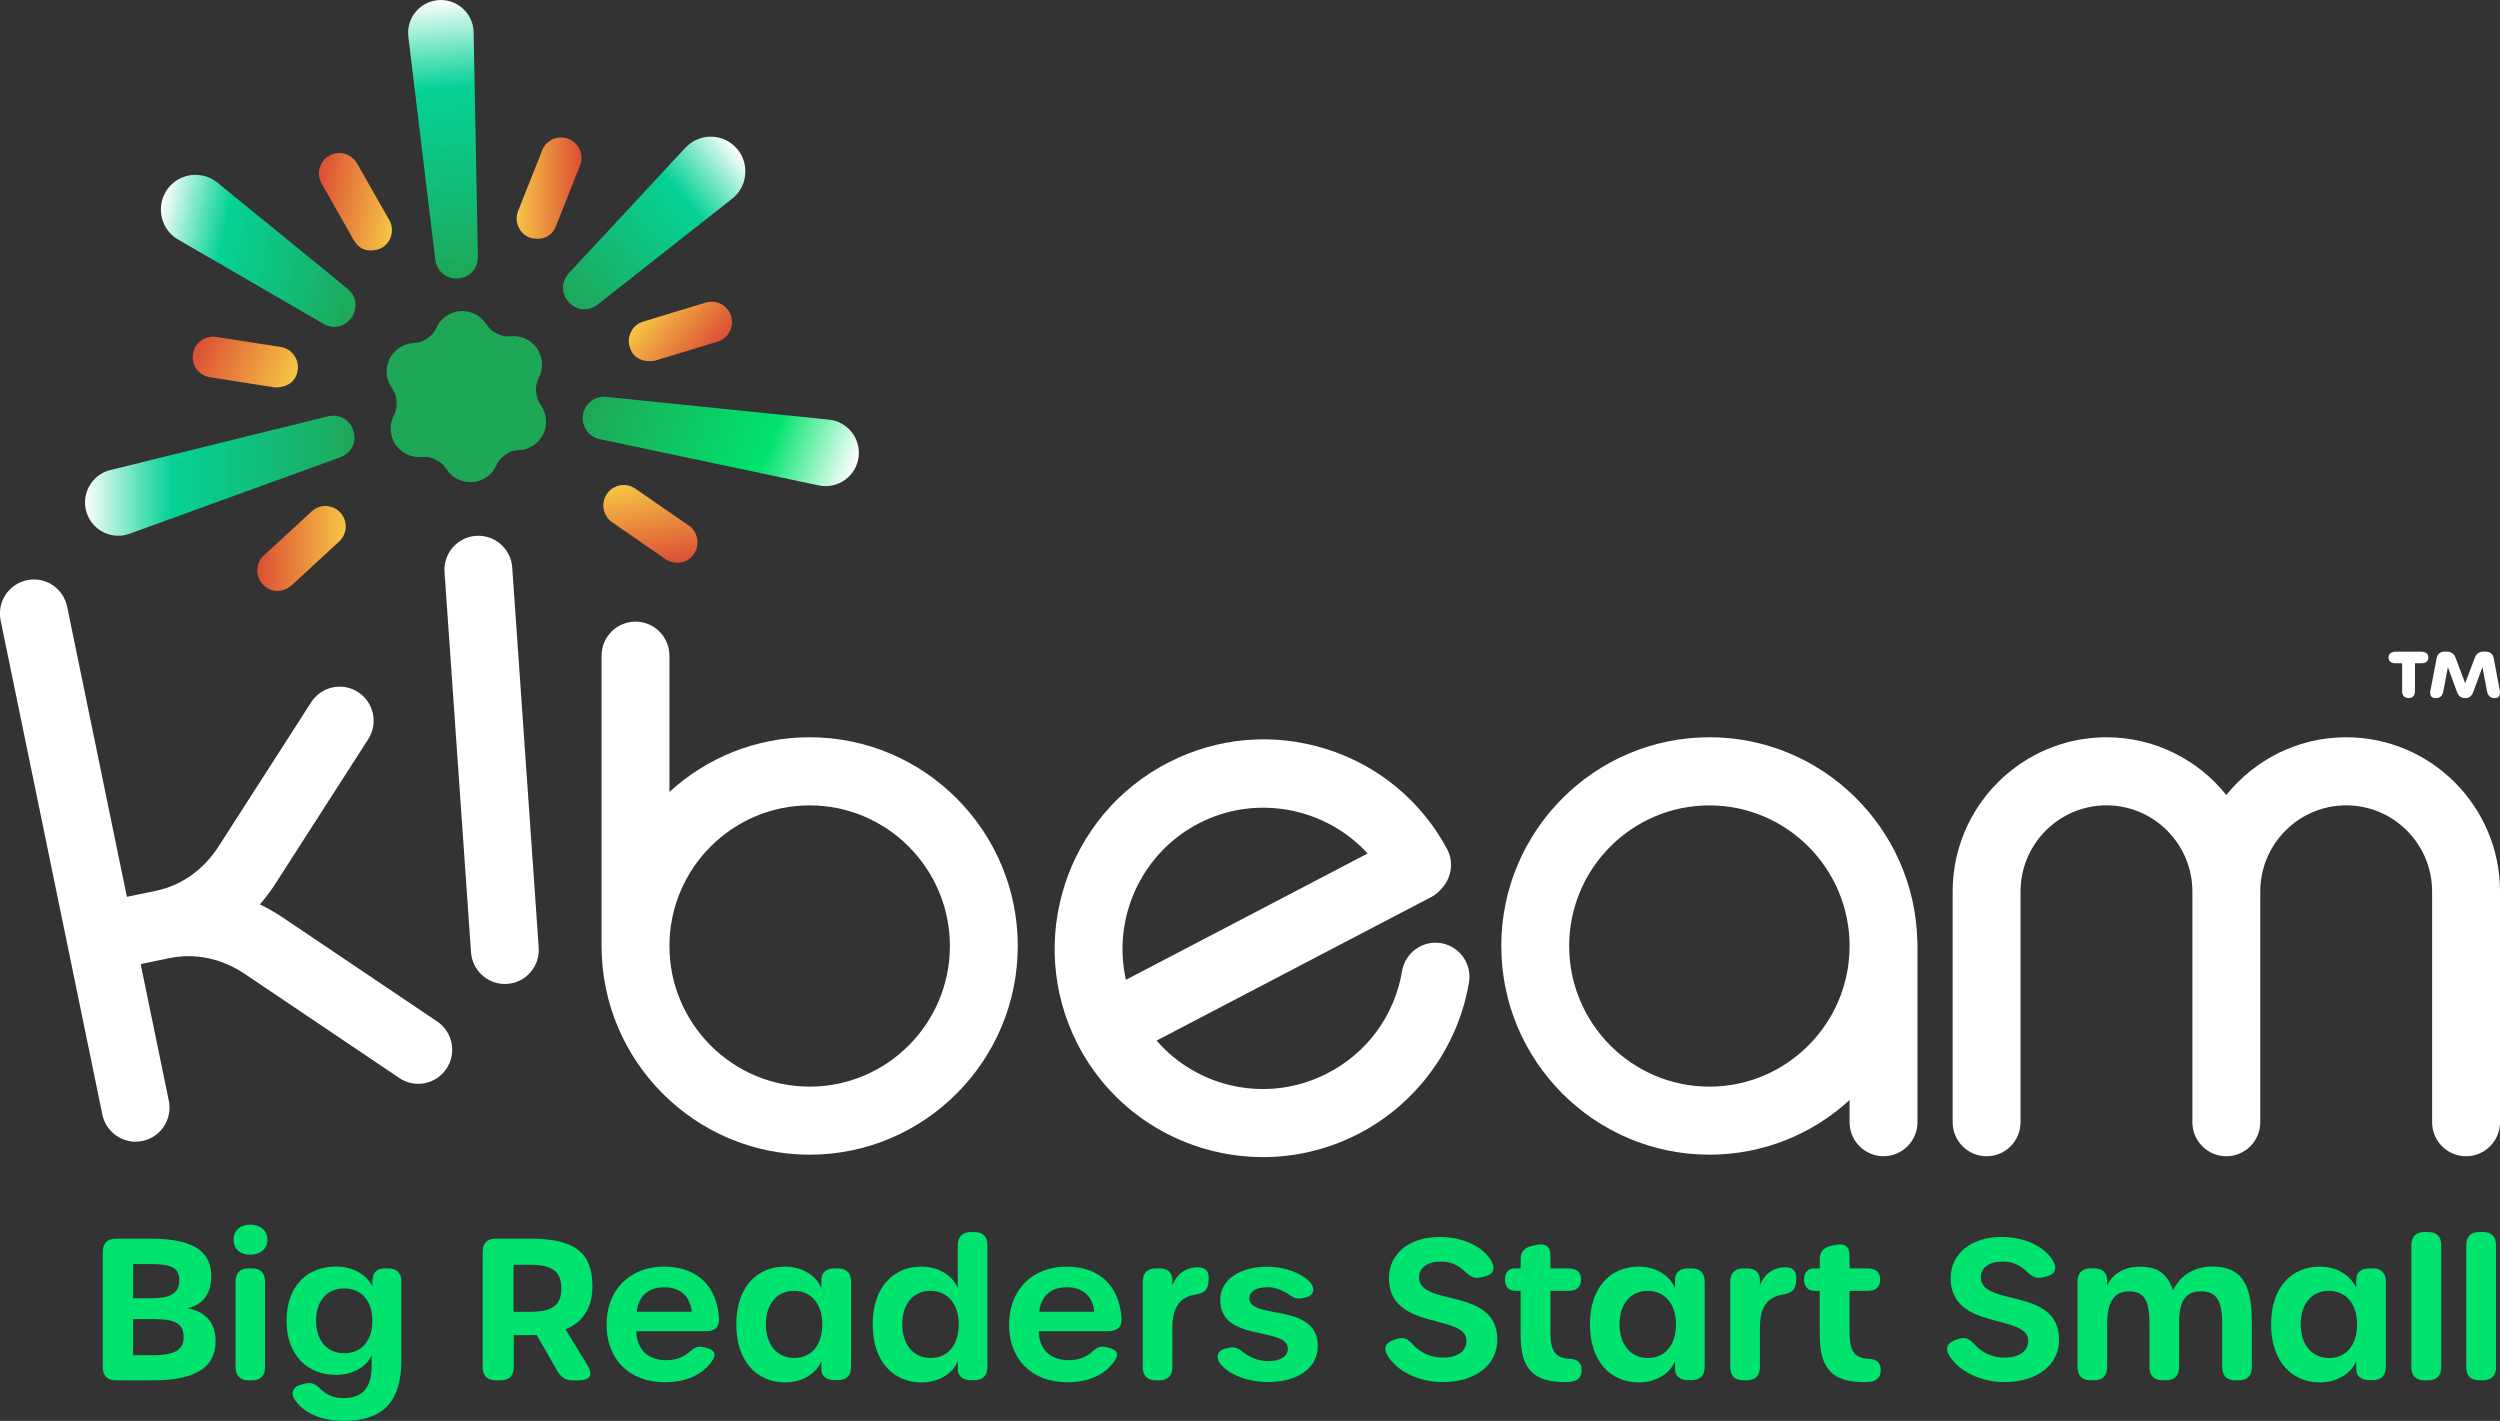
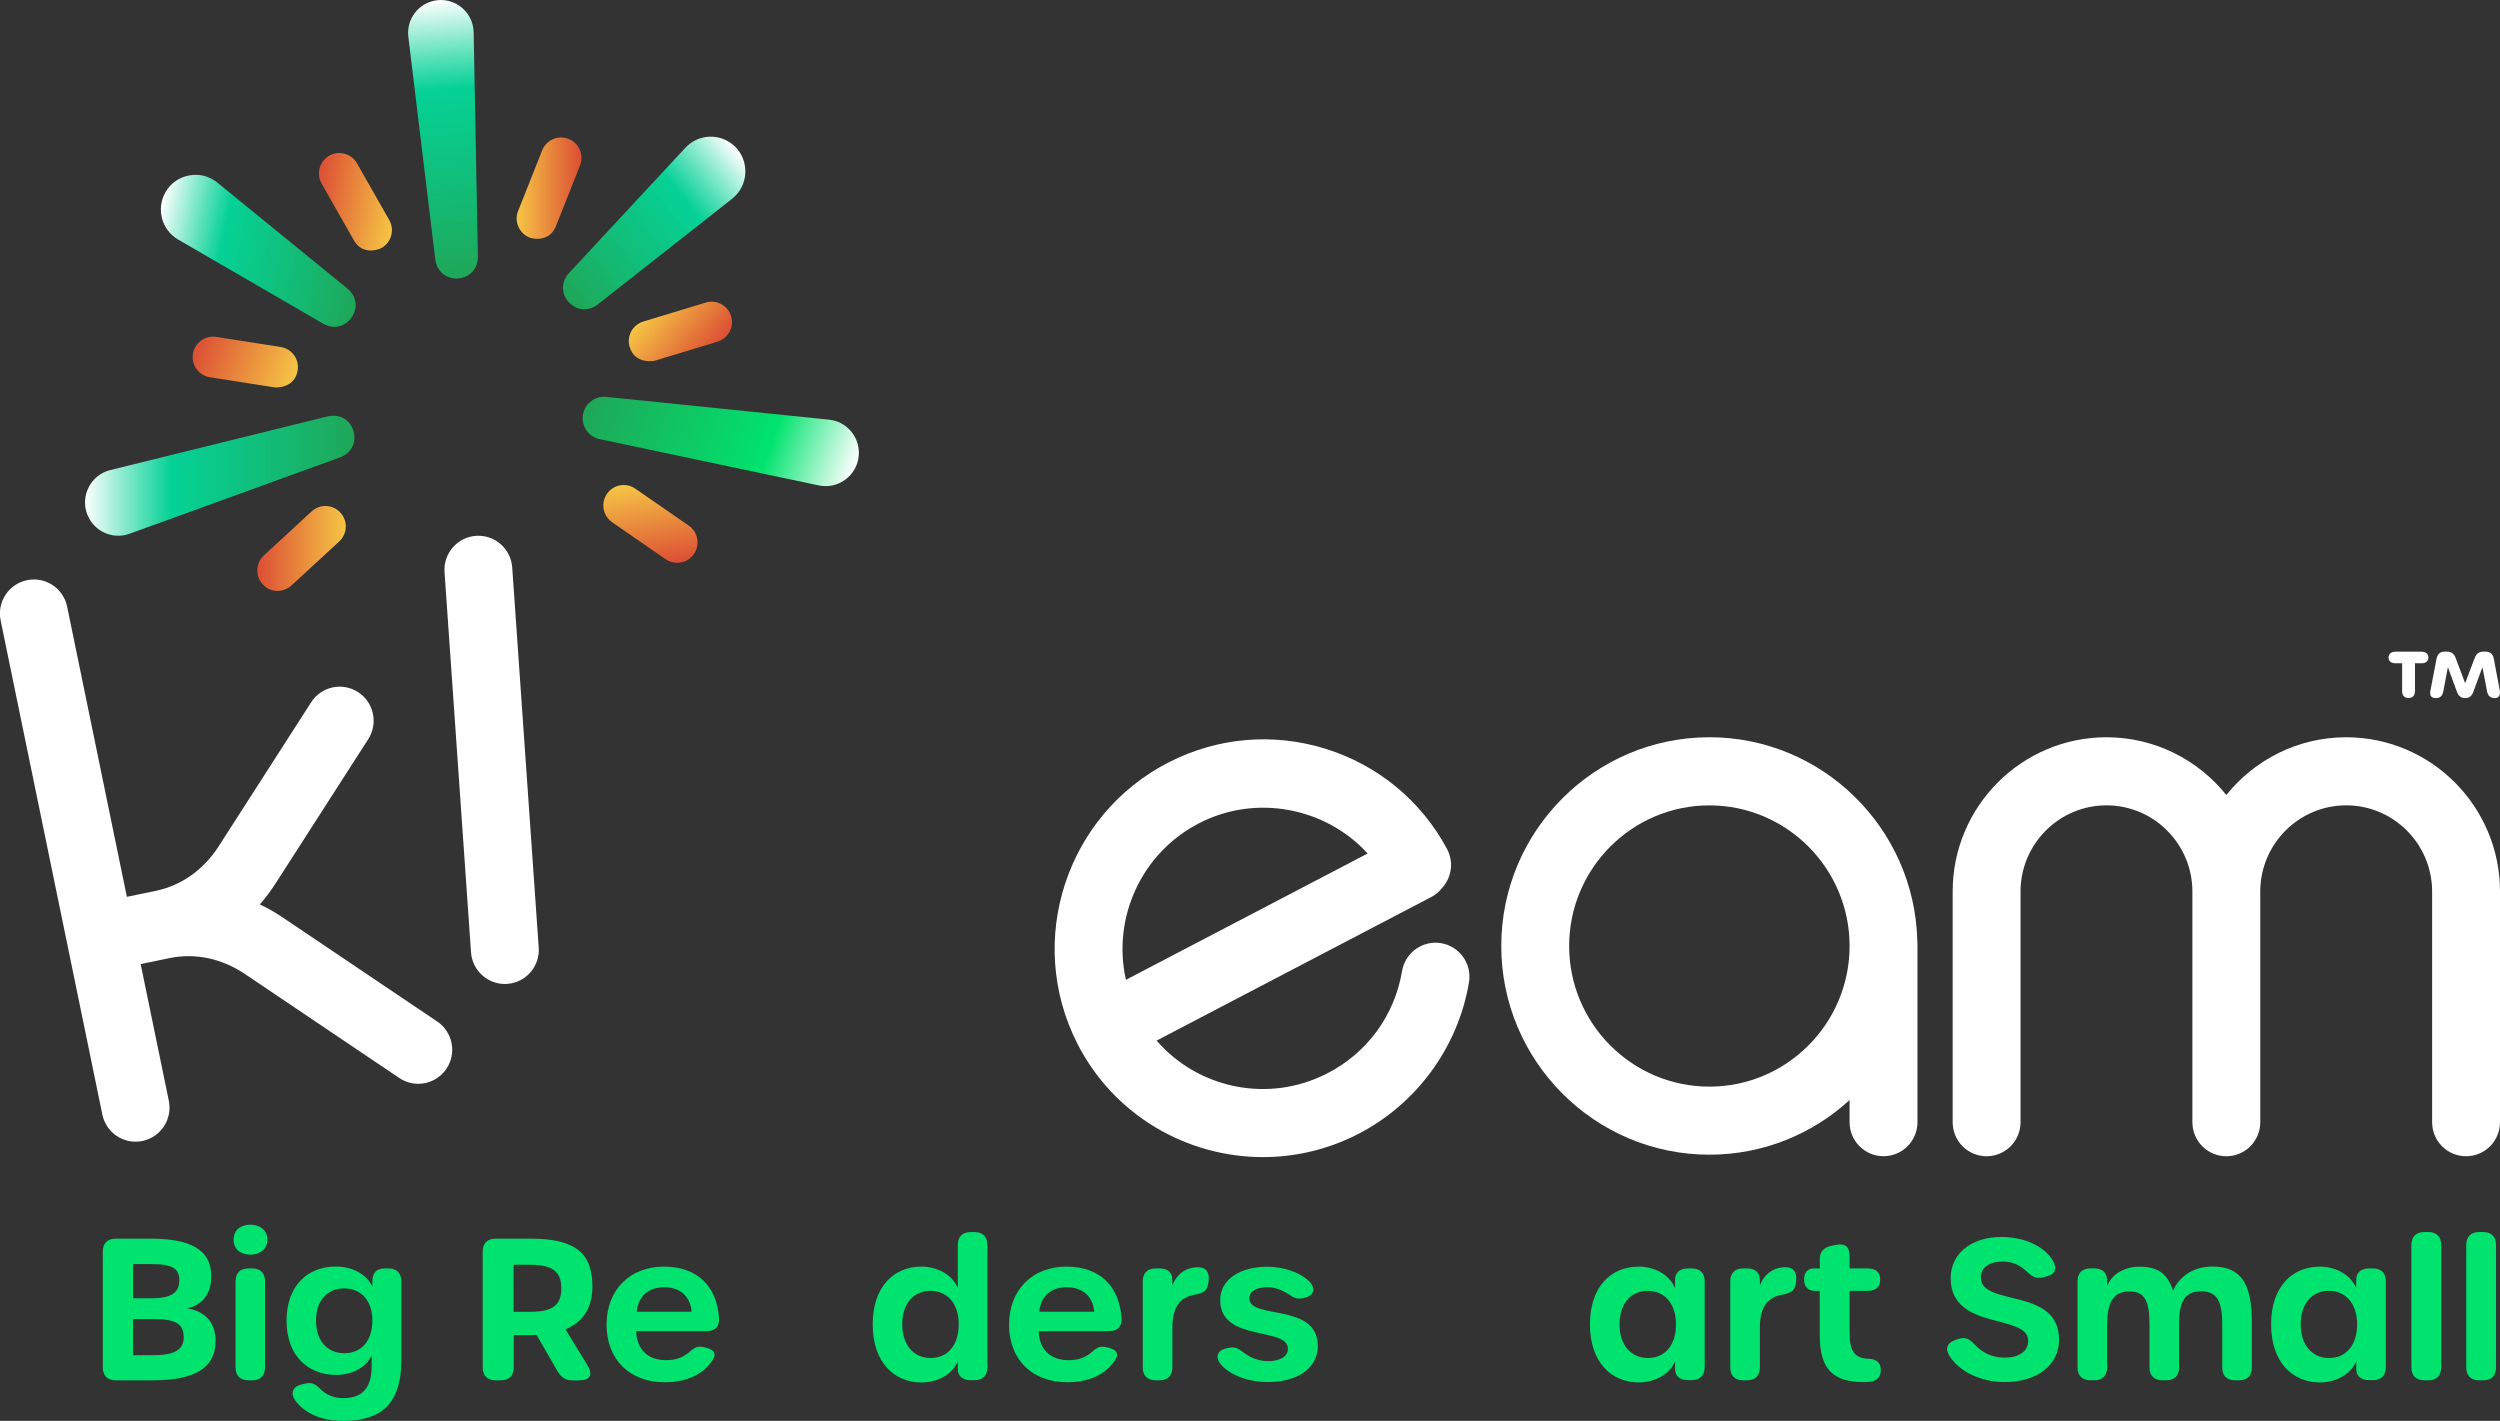
<svg xmlns="http://www.w3.org/2000/svg" fill="none" viewBox="0 0 139 79" height="79" width="139">
  <rect x="0" y="0" width="139" height="79" fill="#333333" stroke="none" />
  <g clip-path="url(#clip0_4161_2318)">
    <path fill="#00E36E" d="M5.715 76.022V69.593C5.715 69.126 5.971 68.869 6.437 68.869H8.386C11.012 68.869 11.746 69.757 11.746 70.961C11.746 71.98 11.225 72.567 10.412 72.741C11.334 72.897 11.986 73.455 11.986 74.559C11.986 75.786 11.214 76.746 8.521 76.746H6.437C5.971 76.746 5.715 76.489 5.715 76.022ZM9.969 71.187C9.969 70.529 9.598 70.282 8.382 70.282H7.401V72.185H8.405C9.524 72.185 9.969 71.874 9.969 71.187ZM10.213 74.354C10.213 73.632 9.816 73.341 8.543 73.341H7.399V75.348H8.529C9.756 75.348 10.213 75.018 10.213 74.354Z" />
    <path fill="#00E36E" d="M12.989 68.925C12.989 68.386 13.382 68.091 13.929 68.091C14.427 68.091 14.868 68.384 14.868 68.925C14.868 69.467 14.427 69.76 13.929 69.76C13.382 69.76 12.989 69.469 12.989 68.925ZM13.097 76.022V71.247C13.097 70.78 13.351 70.523 13.811 70.523H14.022C14.483 70.523 14.736 70.78 14.736 71.247V76.022C14.736 76.489 14.483 76.746 14.022 76.746H13.811C13.351 76.746 13.097 76.489 13.097 76.022Z" />
    <path fill="#00E36E" d="M21.595 70.523C22.06 70.523 22.313 70.78 22.313 71.247V75.649C22.313 77.987 21.245 79 19.112 79C17.904 79 16.974 78.612 16.43 77.884C16.122 77.471 16.269 77.101 16.749 76.981L16.96 76.929C17.345 76.834 17.554 76.969 17.8 77.215C18.135 77.552 18.564 77.736 19.089 77.736C20.099 77.736 20.664 77.219 20.664 75.952V75.36C20.359 76.035 19.557 76.445 18.688 76.445C17.132 76.445 15.932 75.389 15.932 73.43C15.932 71.471 17.117 70.419 18.669 70.419C19.639 70.419 20.384 70.876 20.705 71.523V71.243C20.709 70.77 20.93 70.523 21.392 70.523H21.595ZM20.705 73.432C20.705 72.304 20.068 71.635 19.137 71.635C18.206 71.635 17.572 72.304 17.572 73.432C17.572 74.561 18.216 75.24 19.143 75.24C20.07 75.24 20.703 74.576 20.703 73.432H20.705Z" />
    <path fill="#00E36E" d="M32.151 76.749H31.831C31.425 76.749 31.187 76.564 30.984 76.219L29.838 74.225C29.718 74.231 29.596 74.233 29.468 74.233H28.564V76.022C28.564 76.489 28.307 76.746 27.841 76.746H27.56C27.095 76.746 26.838 76.489 26.838 76.022V69.593C26.838 69.126 27.095 68.869 27.56 68.869H29.501C32.046 68.869 32.938 69.72 32.938 71.517C32.938 72.654 32.472 73.484 31.442 73.91L32.648 75.883C32.989 76.441 32.84 76.749 32.153 76.749H32.151ZM31.21 71.633C31.21 70.656 30.666 70.32 29.457 70.32H28.553V72.936H29.457C30.666 72.936 31.21 72.617 31.21 71.633Z" />
    <path fill="#00E36E" d="M33.726 73.636C33.726 71.72 35.023 70.424 36.908 70.424C38.793 70.424 39.865 71.534 39.978 73.289C40.01 73.771 39.753 74.013 39.256 74.013H35.373C35.402 75.032 36.024 75.626 37.034 75.626C37.595 75.626 37.963 75.474 38.317 75.182C38.586 74.958 38.754 74.81 39.128 74.902L39.277 74.939C39.772 75.059 39.856 75.337 39.544 75.732C39.016 76.452 38.129 76.852 36.958 76.852C35 76.852 33.724 75.591 33.724 73.638L33.726 73.636ZM38.456 72.932C38.391 72.1 37.827 71.571 36.945 71.571C36.064 71.571 35.501 72.042 35.4 72.932H38.456Z" />
-     <path fill="#00E36E" d="M40.938 73.636C40.938 71.546 42.103 70.424 43.651 70.424C44.52 70.424 45.348 70.855 45.67 71.617V71.158C45.67 70.755 45.933 70.523 46.392 70.523H46.595C47.061 70.523 47.317 70.78 47.317 71.247V76.012C47.317 76.479 47.061 76.736 46.595 76.736H46.392C45.937 76.736 45.67 76.508 45.67 76.116V75.69C45.356 76.431 44.52 76.863 43.659 76.863C42.116 76.863 40.938 75.728 40.938 73.634V73.636ZM45.722 73.632C45.722 72.484 45.085 71.77 44.148 71.77C43.21 71.77 42.583 72.482 42.583 73.632C42.583 74.781 43.217 75.505 44.162 75.505C45.108 75.505 45.722 74.79 45.722 73.632Z" />
    <path fill="#00E36E" d="M48.522 73.636C48.522 71.546 49.686 70.424 51.234 70.424C52.103 70.424 52.939 70.855 53.253 71.617V69.226C53.253 68.759 53.51 68.502 53.975 68.502H54.178C54.644 68.502 54.9 68.759 54.9 69.226V76.014C54.9 76.481 54.644 76.738 54.178 76.738H53.975C53.52 76.738 53.253 76.51 53.253 76.118V75.692C52.939 76.433 52.103 76.865 51.242 76.865C49.699 76.865 48.522 75.73 48.522 73.636ZM53.305 73.632C53.305 72.484 52.676 71.77 51.731 71.77C50.785 71.77 50.166 72.482 50.166 73.632C50.166 74.781 50.8 75.505 51.745 75.505C52.691 75.505 53.305 74.79 53.305 73.632Z" />
    <path fill="#00E36E" d="M56.105 73.636C56.105 71.72 57.402 70.424 59.287 70.424C61.172 70.424 62.243 71.534 62.357 73.289C62.388 73.771 62.132 74.013 61.635 74.013H57.752C57.781 75.032 58.403 75.626 59.413 75.626C59.974 75.626 60.342 75.474 60.696 75.182C60.965 74.958 61.132 74.81 61.507 74.902L61.656 74.939C62.15 75.059 62.235 75.337 61.923 75.732C61.395 76.452 60.508 76.852 59.337 76.852C57.379 76.852 56.102 75.591 56.102 73.638L56.105 73.636ZM60.837 72.932C60.772 72.1 60.208 71.571 59.326 71.571C58.445 71.571 57.882 72.042 57.781 72.932H60.837Z" />
    <path fill="#00E36E" d="M67.199 71.208L67.187 71.328C67.137 71.776 66.879 71.905 66.43 71.984C65.61 72.123 65.184 72.673 65.184 73.812V76.022C65.184 76.489 64.927 76.746 64.462 76.746H64.259C63.794 76.746 63.537 76.489 63.537 76.022V71.247C63.537 70.78 63.794 70.523 64.259 70.523H64.462C64.927 70.523 65.184 70.743 65.184 71.189V71.465C65.366 70.975 65.811 70.459 66.616 70.459C67.059 70.459 67.253 70.735 67.199 71.206V71.208Z" />
    <path fill="#00E36E" d="M70.491 76.842C69.451 76.842 68.443 76.487 67.905 75.894C67.57 75.526 67.622 75.086 68.182 74.97L68.35 74.935C68.685 74.866 68.842 74.972 69.202 75.24C69.56 75.507 70.04 75.68 70.493 75.68C71.184 75.68 71.607 75.418 71.607 74.991C71.607 73.742 67.843 74.646 67.843 72.285C67.843 71.11 68.989 70.43 70.46 70.43C71.315 70.43 72.254 70.714 72.792 71.243C73.15 71.596 73.084 72.03 72.565 72.148L72.422 72.179C72.02 72.27 71.849 72.077 71.569 71.911C71.232 71.708 70.86 71.569 70.491 71.569C69.875 71.569 69.463 71.787 69.463 72.185C69.463 73.403 73.27 72.395 73.27 74.839C73.27 76.058 72.155 76.842 70.493 76.842H70.491Z" />
-     <path fill="#00E36E" d="M77.151 75.381C76.892 74.96 77.037 74.646 77.517 74.491L77.664 74.443C78.047 74.319 78.26 74.439 78.57 74.769C79.001 75.225 79.553 75.483 80.209 75.483C81.039 75.483 81.533 75.132 81.533 74.547C81.533 73.015 77.224 74.018 77.224 71.061C77.224 69.697 78.38 68.774 80.042 68.774C81.279 68.774 82.402 69.268 82.889 70.058C83.174 70.521 83.046 70.851 82.545 70.971L82.365 71.015C81.893 71.127 81.718 70.932 81.393 70.644C81.018 70.314 80.639 70.143 80.116 70.143C79.365 70.143 78.901 70.48 78.901 71.019C78.901 72.689 83.251 71.525 83.251 74.495C83.251 75.912 82.009 76.842 80.226 76.842C78.889 76.842 77.687 76.252 77.153 75.381H77.151Z" />
-     <path fill="#00E36E" d="M84.546 74.267V71.774H84.281C83.89 71.774 83.675 71.536 83.675 71.144C83.675 70.751 83.876 70.523 84.231 70.523H84.548V70.023C84.548 69.587 84.749 69.363 85.22 69.261L85.411 69.22C85.965 69.102 86.205 69.32 86.205 69.84V70.523H87.184C87.687 70.523 87.906 70.741 87.906 71.144C87.906 71.546 87.685 71.774 87.184 71.774H86.205V74.119C86.205 75.149 86.505 75.522 87.275 75.549C87.666 75.564 87.916 75.736 87.937 76.109C87.96 76.518 87.774 76.784 87.316 76.829C87.211 76.84 87.103 76.844 87.006 76.844C85.322 76.844 84.548 76.165 84.548 74.269L84.546 74.267Z" />
    <path fill="#00E36E" d="M88.401 73.636C88.401 71.546 89.566 70.424 91.114 70.424C91.983 70.424 92.811 70.855 93.133 71.617V71.158C93.133 70.755 93.396 70.523 93.855 70.523H94.058C94.524 70.523 94.78 70.78 94.78 71.247V76.012C94.78 76.479 94.524 76.736 94.058 76.736H93.855C93.4 76.736 93.133 76.508 93.133 76.116V75.69C92.819 76.431 91.983 76.863 91.122 76.863C89.579 76.863 88.401 75.728 88.401 73.634V73.636ZM93.185 73.632C93.185 72.484 92.548 71.77 91.611 71.77C90.673 71.77 90.046 72.482 90.046 73.632C90.046 74.781 90.679 75.505 91.625 75.505C92.57 75.505 93.185 74.79 93.185 73.632Z" />
    <path fill="#00E36E" d="M99.865 71.208L99.853 71.328C99.803 71.776 99.545 71.905 99.096 71.984C98.276 72.123 97.85 72.673 97.85 73.812V76.022C97.85 76.489 97.594 76.746 97.128 76.746H96.925C96.46 76.746 96.203 76.489 96.203 76.022V71.247C96.203 70.78 96.46 70.523 96.925 70.523H97.128C97.594 70.523 97.85 70.743 97.85 71.189V71.465C98.032 70.975 98.477 70.459 99.282 70.459C99.725 70.459 99.919 70.735 99.865 71.206V71.208Z" />
    <path fill="#00E36E" d="M101.178 74.267V71.774H100.913C100.522 71.774 100.307 71.536 100.307 71.144C100.307 70.751 100.507 70.523 100.863 70.523H101.18V70.023C101.18 69.587 101.38 69.363 101.852 69.261L102.043 69.22C102.597 69.102 102.837 69.32 102.837 69.84V70.523H103.816C104.319 70.523 104.538 70.741 104.538 71.144C104.538 71.546 104.316 71.774 103.816 71.774H102.837V74.119C102.837 75.149 103.137 75.522 103.907 75.549C104.298 75.564 104.548 75.736 104.569 76.109C104.592 76.518 104.405 76.784 103.948 76.829C103.843 76.84 103.735 76.844 103.638 76.844C101.954 76.844 101.18 76.165 101.18 74.269L101.178 74.267Z" />
    <path fill="#00E36E" d="M108.385 75.381C108.126 74.96 108.271 74.646 108.751 74.491L108.898 74.443C109.28 74.319 109.494 74.439 109.804 74.769C110.234 75.225 110.787 75.483 111.443 75.483C112.272 75.483 112.767 75.132 112.767 74.547C112.767 73.015 108.457 74.018 108.457 71.061C108.457 69.697 109.614 68.774 111.275 68.774C112.512 68.774 113.636 69.268 114.122 70.058C114.408 70.521 114.279 70.851 113.779 70.971L113.599 71.015C113.127 71.127 112.951 70.932 112.626 70.644C112.252 70.314 111.873 70.143 111.349 70.143C110.598 70.143 110.135 70.48 110.135 71.019C110.135 72.689 114.484 71.525 114.484 74.495C114.484 75.912 113.243 76.842 111.459 76.842C110.123 76.842 108.92 76.252 108.387 75.381H108.385Z" />
    <path fill="#00E36E" d="M125.203 73.462V76.022C125.203 76.489 124.947 76.746 124.481 76.746H124.278C123.813 76.746 123.556 76.489 123.556 76.022V73.613C123.556 72.299 123.232 71.797 122.379 71.797C121.527 71.797 121.158 72.312 121.158 73.561V76.02C121.158 76.487 120.902 76.744 120.436 76.744H120.233C119.768 76.744 119.511 76.487 119.511 76.02V73.619C119.511 72.277 119.215 71.803 118.377 71.803C117.54 71.803 117.157 72.36 117.157 73.677V76.02C117.157 76.487 116.9 76.744 116.435 76.744H116.232C115.766 76.744 115.51 76.487 115.51 76.02V71.245C115.51 70.778 115.766 70.521 116.232 70.521H116.435C116.9 70.521 117.157 70.76 117.157 71.204V71.498C117.397 70.882 118.073 70.428 118.961 70.428C119.967 70.428 120.484 70.787 120.827 71.752C121.117 71.077 121.843 70.419 123.004 70.419C124.556 70.419 125.199 71.297 125.199 73.459L125.203 73.462Z" />
    <path fill="#00E36E" d="M126.273 73.636C126.273 71.546 127.438 70.424 128.986 70.424C129.855 70.424 130.683 70.855 131.005 71.617V71.158C131.005 70.755 131.268 70.523 131.728 70.523H131.93C132.396 70.523 132.652 70.78 132.652 71.247V76.012C132.652 76.479 132.396 76.736 131.93 76.736H131.728C131.272 76.736 131.005 76.508 131.005 76.116V75.69C130.691 76.431 129.855 76.863 128.994 76.863C127.451 76.863 126.273 75.728 126.273 73.634V73.636ZM131.057 73.632C131.057 72.484 130.42 71.77 129.483 71.77C128.545 71.77 127.918 72.482 127.918 73.632C127.918 74.781 128.551 75.505 129.497 75.505C130.443 75.505 131.057 74.79 131.057 73.632Z" />
    <path fill="#00E36E" d="M134.073 76.022V69.224C134.073 68.757 134.33 68.5 134.795 68.5H135.008C135.474 68.5 135.731 68.757 135.731 69.224V76.022C135.731 76.489 135.474 76.746 135.008 76.746H134.795C134.33 76.746 134.073 76.489 134.073 76.022Z" />
    <path fill="#00E36E" d="M137.123 76.022V69.224C137.123 68.757 137.38 68.5 137.845 68.5H138.058C138.524 68.5 138.78 68.757 138.78 69.224V76.022C138.78 76.489 138.524 76.746 138.058 76.746H137.845C137.38 76.746 137.123 76.489 137.123 76.022Z" />
    <path fill="white" d="M133.559 38.4V36.879H133.199C132.945 36.879 132.802 36.761 132.802 36.555C132.802 36.35 132.953 36.232 133.224 36.232H134.596C134.869 36.232 135.018 36.346 135.018 36.555C135.018 36.765 134.871 36.879 134.635 36.879H134.273V38.4C134.273 38.674 134.149 38.809 133.917 38.809C133.685 38.809 133.555 38.674 133.555 38.4H133.559ZM135.14 38.355L135.475 36.611C135.525 36.36 135.676 36.23 135.932 36.23H136.046C136.286 36.23 136.443 36.342 136.528 36.568L137.062 37.987L137.6 36.568C137.687 36.34 137.846 36.23 138.086 36.23H138.196C138.452 36.23 138.603 36.356 138.653 36.611L138.982 38.355C139.038 38.645 138.953 38.815 138.707 38.815C138.461 38.815 138.326 38.682 138.279 38.431L138.022 37.095L137.515 38.473C137.43 38.703 137.287 38.815 137.064 38.815C136.841 38.815 136.694 38.703 136.609 38.473L136.102 37.095L135.849 38.431C135.802 38.682 135.688 38.815 135.421 38.815C135.154 38.815 135.08 38.645 135.136 38.355H135.14Z" />
    <path fill="white" d="M24.312 56.798L15.715 51.009C15.305 50.733 14.881 50.492 14.447 50.284C14.763 49.921 15.057 49.533 15.324 49.116L20.474 41.098C21.039 40.22 20.786 39.048 19.909 38.481C19.032 37.915 17.865 38.168 17.3 39.048L12.15 47.066C11.316 48.363 10.077 49.239 8.659 49.531L7.054 49.863L3.733 33.729C3.522 32.706 2.525 32.046 1.502 32.258C0.482 32.469 -0.176 33.47 0.035 34.495L5.69 61.967C5.874 62.862 6.661 63.478 7.536 63.478C7.662 63.478 7.79 63.466 7.919 63.439C8.939 63.227 9.597 62.227 9.386 61.202L7.821 53.603L9.427 53.27C10.846 52.976 12.33 53.289 13.607 54.148L22.203 59.938C22.526 60.156 22.892 60.26 23.255 60.26C23.863 60.26 24.459 59.965 24.823 59.421C25.404 58.554 25.173 57.377 24.308 56.794L24.312 56.798Z" />
    <path fill="white" d="M80.132 52.441C79.105 52.266 78.131 52.959 77.955 53.991C77.537 56.47 76.012 58.548 73.775 59.691C70.502 61.364 66.602 60.511 64.307 57.857L79.575 49.876C79.827 49.745 80.034 49.562 80.198 49.351C80.711 48.774 80.839 47.915 80.452 47.195C79.01 44.516 76.616 42.542 73.709 41.635C70.8 40.728 67.701 40.994 64.984 42.384C59.282 45.3 56.997 52.308 59.894 58.01C59.894 58.014 59.898 58.018 59.9 58.02C59.9 58.02 59.9 58.023 59.9 58.025C59.9 58.025 59.9 58.027 59.902 58.029C61.944 62.03 66.008 64.335 70.223 64.335C71.998 64.335 73.8 63.926 75.489 63.063C78.751 61.397 81.065 58.24 81.675 54.623C81.849 53.592 81.158 52.617 80.129 52.441H80.132ZM66.697 45.757C69.883 44.13 73.728 44.922 76.041 47.454L62.602 54.478C61.831 51.067 63.436 47.423 66.697 45.757Z" />
    <path fill="white" d="M130.449 40.992C127.757 40.992 125.353 42.248 123.784 44.202C122.216 42.248 119.812 40.992 117.12 40.992C112.404 40.992 108.568 44.839 108.568 49.569V62.395C108.568 63.441 109.413 64.287 110.455 64.287C111.498 64.287 112.342 63.441 112.342 62.395V49.569C112.342 46.927 114.486 44.777 117.12 44.777C119.754 44.777 121.897 46.927 121.897 49.569V62.395C121.897 63.441 122.741 64.287 123.784 64.287C124.827 64.287 125.671 63.441 125.671 62.395V49.569C125.671 46.927 127.815 44.777 130.449 44.777C133.083 44.777 135.226 46.927 135.226 49.569V62.395C135.226 63.441 136.07 64.287 137.113 64.287C138.156 64.287 139 63.441 139 62.395V49.569C139 44.839 135.164 40.992 130.449 40.992Z" />
-     <path fill="white" d="M45.017 40.992C42.017 40.992 39.278 42.144 37.221 44.03V36.456C37.221 35.41 36.377 34.563 35.334 34.563C34.291 34.563 33.447 35.41 33.447 36.456V52.596C33.447 58.996 38.639 64.2 45.017 64.2C51.396 64.2 56.588 58.994 56.588 52.596C56.588 46.199 51.396 40.992 45.017 40.992ZM45.017 60.417C40.718 60.417 37.221 56.91 37.221 52.598C37.221 48.286 40.72 44.779 45.017 44.779C49.315 44.779 52.814 48.286 52.814 52.598C52.814 56.91 49.315 60.417 45.017 60.417Z" />
    <path fill="white" d="M95.041 40.992C88.66 40.992 83.471 46.199 83.471 52.596C83.471 58.994 88.662 64.2 95.041 64.2C98.041 64.2 100.781 63.048 102.837 61.162V62.393C102.837 63.439 103.681 64.285 104.724 64.285C105.767 64.285 106.611 63.439 106.611 62.393V52.453C106.611 52.405 106.607 52.355 106.603 52.308C106.45 46.041 101.323 40.99 95.039 40.99L95.041 40.992ZM95.041 60.417C90.741 60.417 87.245 56.91 87.245 52.598C87.245 48.286 90.743 44.779 95.041 44.779C99.338 44.779 102.837 48.286 102.837 52.598C102.837 56.91 99.338 60.417 95.041 60.417Z" />
    <path fill="white" d="M28.07 54.709C27.087 54.709 26.259 53.945 26.189 52.949L24.716 31.812C24.643 30.77 25.427 29.865 26.466 29.793C27.5 29.72 28.407 30.506 28.479 31.548L29.952 52.685C30.025 53.727 29.241 54.632 28.202 54.704C28.156 54.709 28.113 54.709 28.067 54.709H28.07Z" />
-     <path fill="#1FA758" d="M29.811 21.839C29.811 21.805 29.807 21.774 29.805 21.743C29.784 21.488 29.84 21.235 29.958 21.006C30.216 20.506 30.202 19.886 29.865 19.388C29.523 18.88 28.94 18.635 28.371 18.699C28.137 18.726 27.899 18.684 27.69 18.574C27.645 18.552 27.599 18.529 27.554 18.506C27.336 18.404 27.165 18.228 27.036 18.024C26.734 17.551 26.192 17.255 25.594 17.296C24.998 17.34 24.504 17.707 24.27 18.218C24.169 18.435 24.024 18.635 23.823 18.765C23.78 18.794 23.736 18.823 23.695 18.855C23.498 18.994 23.264 19.064 23.024 19.073C22.497 19.091 21.996 19.375 21.715 19.857C21.694 19.89 21.675 19.925 21.657 19.961C21.64 19.996 21.624 20.033 21.611 20.071C21.404 20.589 21.489 21.16 21.799 21.587C21.938 21.78 22.029 22.007 22.042 22.243C22.044 22.293 22.048 22.343 22.052 22.393C22.073 22.637 22.009 22.88 21.897 23.098C21.64 23.596 21.655 24.217 21.99 24.715C22.331 25.223 22.915 25.468 23.484 25.404C23.718 25.377 23.956 25.418 24.165 25.528C24.208 25.551 24.253 25.574 24.299 25.595C24.516 25.696 24.688 25.873 24.818 26.076C25.12 26.549 25.663 26.846 26.262 26.804C26.86 26.763 27.357 26.391 27.591 25.881C27.69 25.661 27.837 25.464 28.038 25.331C28.079 25.304 28.119 25.277 28.16 25.248C28.352 25.111 28.582 25.036 28.818 25.03C29.391 25.016 29.935 24.692 30.202 24.14C30.465 23.598 30.392 22.982 30.07 22.526C29.925 22.322 29.83 22.086 29.815 21.837L29.811 21.839Z" />
    <path fill="url(#paint0_linear_4161_2318)" d="M26.335 1.793L26.571 14.281C26.555 15.783 24.432 15.931 24.204 14.447L22.704 2.048C22.582 1.046 23.294 0.135 24.293 0.015C25.357 -0.12 26.319 0.72 26.333 1.793H26.335Z" />
    <path fill="url(#paint1_linear_4161_2318)" d="M6.133 26.136C6.133 26.136 8.809 25.476 11.643 24.775C14.84 23.984 18.241 23.146 18.241 23.146C19.704 22.831 20.317 24.87 18.93 25.422L7.203 29.676C6.243 30.025 5.186 29.527 4.838 28.564C4.461 27.539 5.076 26.391 6.133 26.136Z" />
    <path fill="url(#paint2_linear_4161_2318)" d="M45.527 26.989L33.341 24.416C32.699 24.281 32.288 23.648 32.422 23.005C32.548 22.405 33.111 22.007 33.705 22.065L46.094 23.333C47.108 23.436 47.847 24.345 47.743 25.364C47.64 26.452 46.589 27.219 45.525 26.989H45.527Z" />
    <path fill="url(#paint3_linear_4161_2318)" d="M12.085 10.152L19.331 16.057C20.438 17.002 19.256 18.709 17.99 18.008L9.906 13.32C8.986 12.787 8.671 11.606 9.203 10.683C9.78 9.66 11.181 9.404 12.083 10.152H12.085Z" />
    <path fill="url(#paint4_linear_4161_2318)" d="M40.709 11.048L33.223 16.939C32.058 17.815 30.657 16.277 31.624 15.194L38.11 8.213C38.834 7.433 40.053 7.39 40.831 8.118C41.694 8.911 41.632 10.332 40.707 11.048H40.709Z" />
    <path fill="url(#paint5_linear_4161_2318)" d="M19.674 13.36L17.881 10.207C17.57 9.662 17.761 8.969 18.303 8.657C18.845 8.346 19.538 8.537 19.848 9.081L21.642 12.233C21.952 12.779 21.762 13.472 21.22 13.783C21.034 13.889 20.154 14.202 19.674 13.36Z" />
    <path fill="url(#paint6_linear_4161_2318)" d="M15.257 21.536L11.669 20.975C11.051 20.878 10.629 20.299 10.726 19.678C10.823 19.058 11.402 18.635 12.019 18.732L15.607 19.292C16.225 19.39 16.648 19.969 16.55 20.589C16.395 21.592 15.354 21.552 15.257 21.536Z" />
    <path fill="url(#paint7_linear_4161_2318)" d="M14.603 32.486C14.181 32.023 14.21 31.305 14.671 30.882L17.328 28.433C17.789 28.008 18.505 28.039 18.927 28.502C19.349 28.965 19.32 29.683 18.859 30.106L16.202 32.554C15.869 32.862 15.135 33.067 14.603 32.486Z" />
    <path fill="url(#paint8_linear_4161_2318)" d="M29.441 13.206C28.859 12.974 28.576 12.314 28.807 11.731L30.146 8.359C30.378 7.775 31.036 7.491 31.617 7.724C32.199 7.956 32.482 8.616 32.25 9.199L30.912 12.571C30.554 13.47 29.637 13.285 29.441 13.206Z" />
    <path fill="url(#paint9_linear_4161_2318)" d="M37.007 31.092L34.036 29.037C33.521 28.682 33.391 27.975 33.746 27.458C34.102 26.941 34.806 26.811 35.321 27.168L38.292 29.222C38.807 29.577 38.938 30.284 38.582 30.801C38.17 31.401 37.434 31.386 37.007 31.092Z" />
    <path fill="url(#paint10_linear_4161_2318)" d="M35.01 19.294C34.828 18.695 35.167 18.06 35.765 17.879L39.239 16.823C39.837 16.642 40.47 16.981 40.65 17.581C40.833 18.18 40.493 18.815 39.895 18.996L36.421 20.052C36.324 20.081 35.298 20.251 35.01 19.294Z" />
  </g>
  <defs>
    <linearGradient gradientUnits="userSpaceOnUse" y2="15.463" x2="25.712" y1="0.008" x1="24.355" id="paint0_linear_4161_2318">
      <stop stop-color="white" />
      <stop stop-opacity="0.9" stop-color="#00E3A0" offset="0.32" />
      <stop stop-color="#1FA758" offset="1" />
    </linearGradient>
    <linearGradient gradientUnits="userSpaceOnUse" y2="26.452" x2="19.708" y1="26.452" x1="4.726" id="paint1_linear_4161_2318">
      <stop stop-color="white" />
      <stop stop-opacity="0.9" stop-color="#00E3A0" offset="0.32" />
      <stop stop-color="#1FA758" offset="1" />
    </linearGradient>
    <linearGradient gradientUnits="userSpaceOnUse" y2="21.424" x2="32.983" y1="26.636" x1="47.344" id="paint2_linear_4161_2318">
      <stop stop-color="white" />
      <stop stop-color="#00E36E" offset="0.32" />
      <stop stop-color="#1FA758" offset="1" />
    </linearGradient>
    <linearGradient gradientUnits="userSpaceOnUse" y2="15.087" x2="20.195" y1="12.65" x1="8.692" id="paint3_linear_4161_2318">
      <stop stop-color="white" />
      <stop stop-opacity="0.9" stop-color="#00E3A0" offset="0.32" />
      <stop stop-color="#1FA758" offset="1" />
    </linearGradient>
    <linearGradient gradientUnits="userSpaceOnUse" y2="16.407" x2="31.292" y1="8.288" x1="40.996" id="paint4_linear_4161_2318">
      <stop stop-color="white" />
      <stop stop-opacity="0.9" stop-color="#00E3A0" offset="0.32" />
      <stop stop-color="#1FA758" offset="1" />
    </linearGradient>
    <linearGradient gradientUnits="userSpaceOnUse" y2="11.618" x2="22.015" y1="10.826" x1="17.508" id="paint5_linear_4161_2318">
      <stop stop-color="#DC4E34" />
      <stop stop-color="#F6C545" offset="1" />
    </linearGradient>
    <linearGradient gradientUnits="userSpaceOnUse" y2="21.125" x2="16.382" y1="19.135" x1="10.9" id="paint6_linear_4161_2318">
      <stop stop-color="#DC4E34" />
      <stop stop-color="#F6C545" offset="1" />
    </linearGradient>
    <linearGradient gradientUnits="userSpaceOnUse" y2="30.494" x2="19.227" y1="30.494" x1="14.305" id="paint7_linear_4161_2318">
      <stop stop-color="#DC4E34" />
      <stop stop-color="#F6C545" offset="1" />
    </linearGradient>
    <linearGradient gradientUnits="userSpaceOnUse" y2="10.461" x2="28.727" y1="10.461" x1="32.331" id="paint8_linear_4161_2318">
      <stop stop-color="#DC4E34" />
      <stop stop-color="#F6C545" offset="1" />
    </linearGradient>
    <linearGradient gradientUnits="userSpaceOnUse" y2="26.762" x2="35.745" y1="31.5" x1="36.581" id="paint9_linear_4161_2318">
      <stop stop-color="#DC4E34" />
      <stop stop-color="#F6C545" offset="1" />
    </linearGradient>
    <linearGradient gradientUnits="userSpaceOnUse" y2="17.079" x2="36.194" y1="19.809" x1="39.457" id="paint10_linear_4161_2318">
      <stop stop-color="#DC4E34" />
      <stop stop-color="#F6C545" offset="1" />
    </linearGradient>
    <clipPath id="clip0_4161_2318">
      <rect fill="white" height="79" width="139" />
    </clipPath>
  </defs>
</svg>